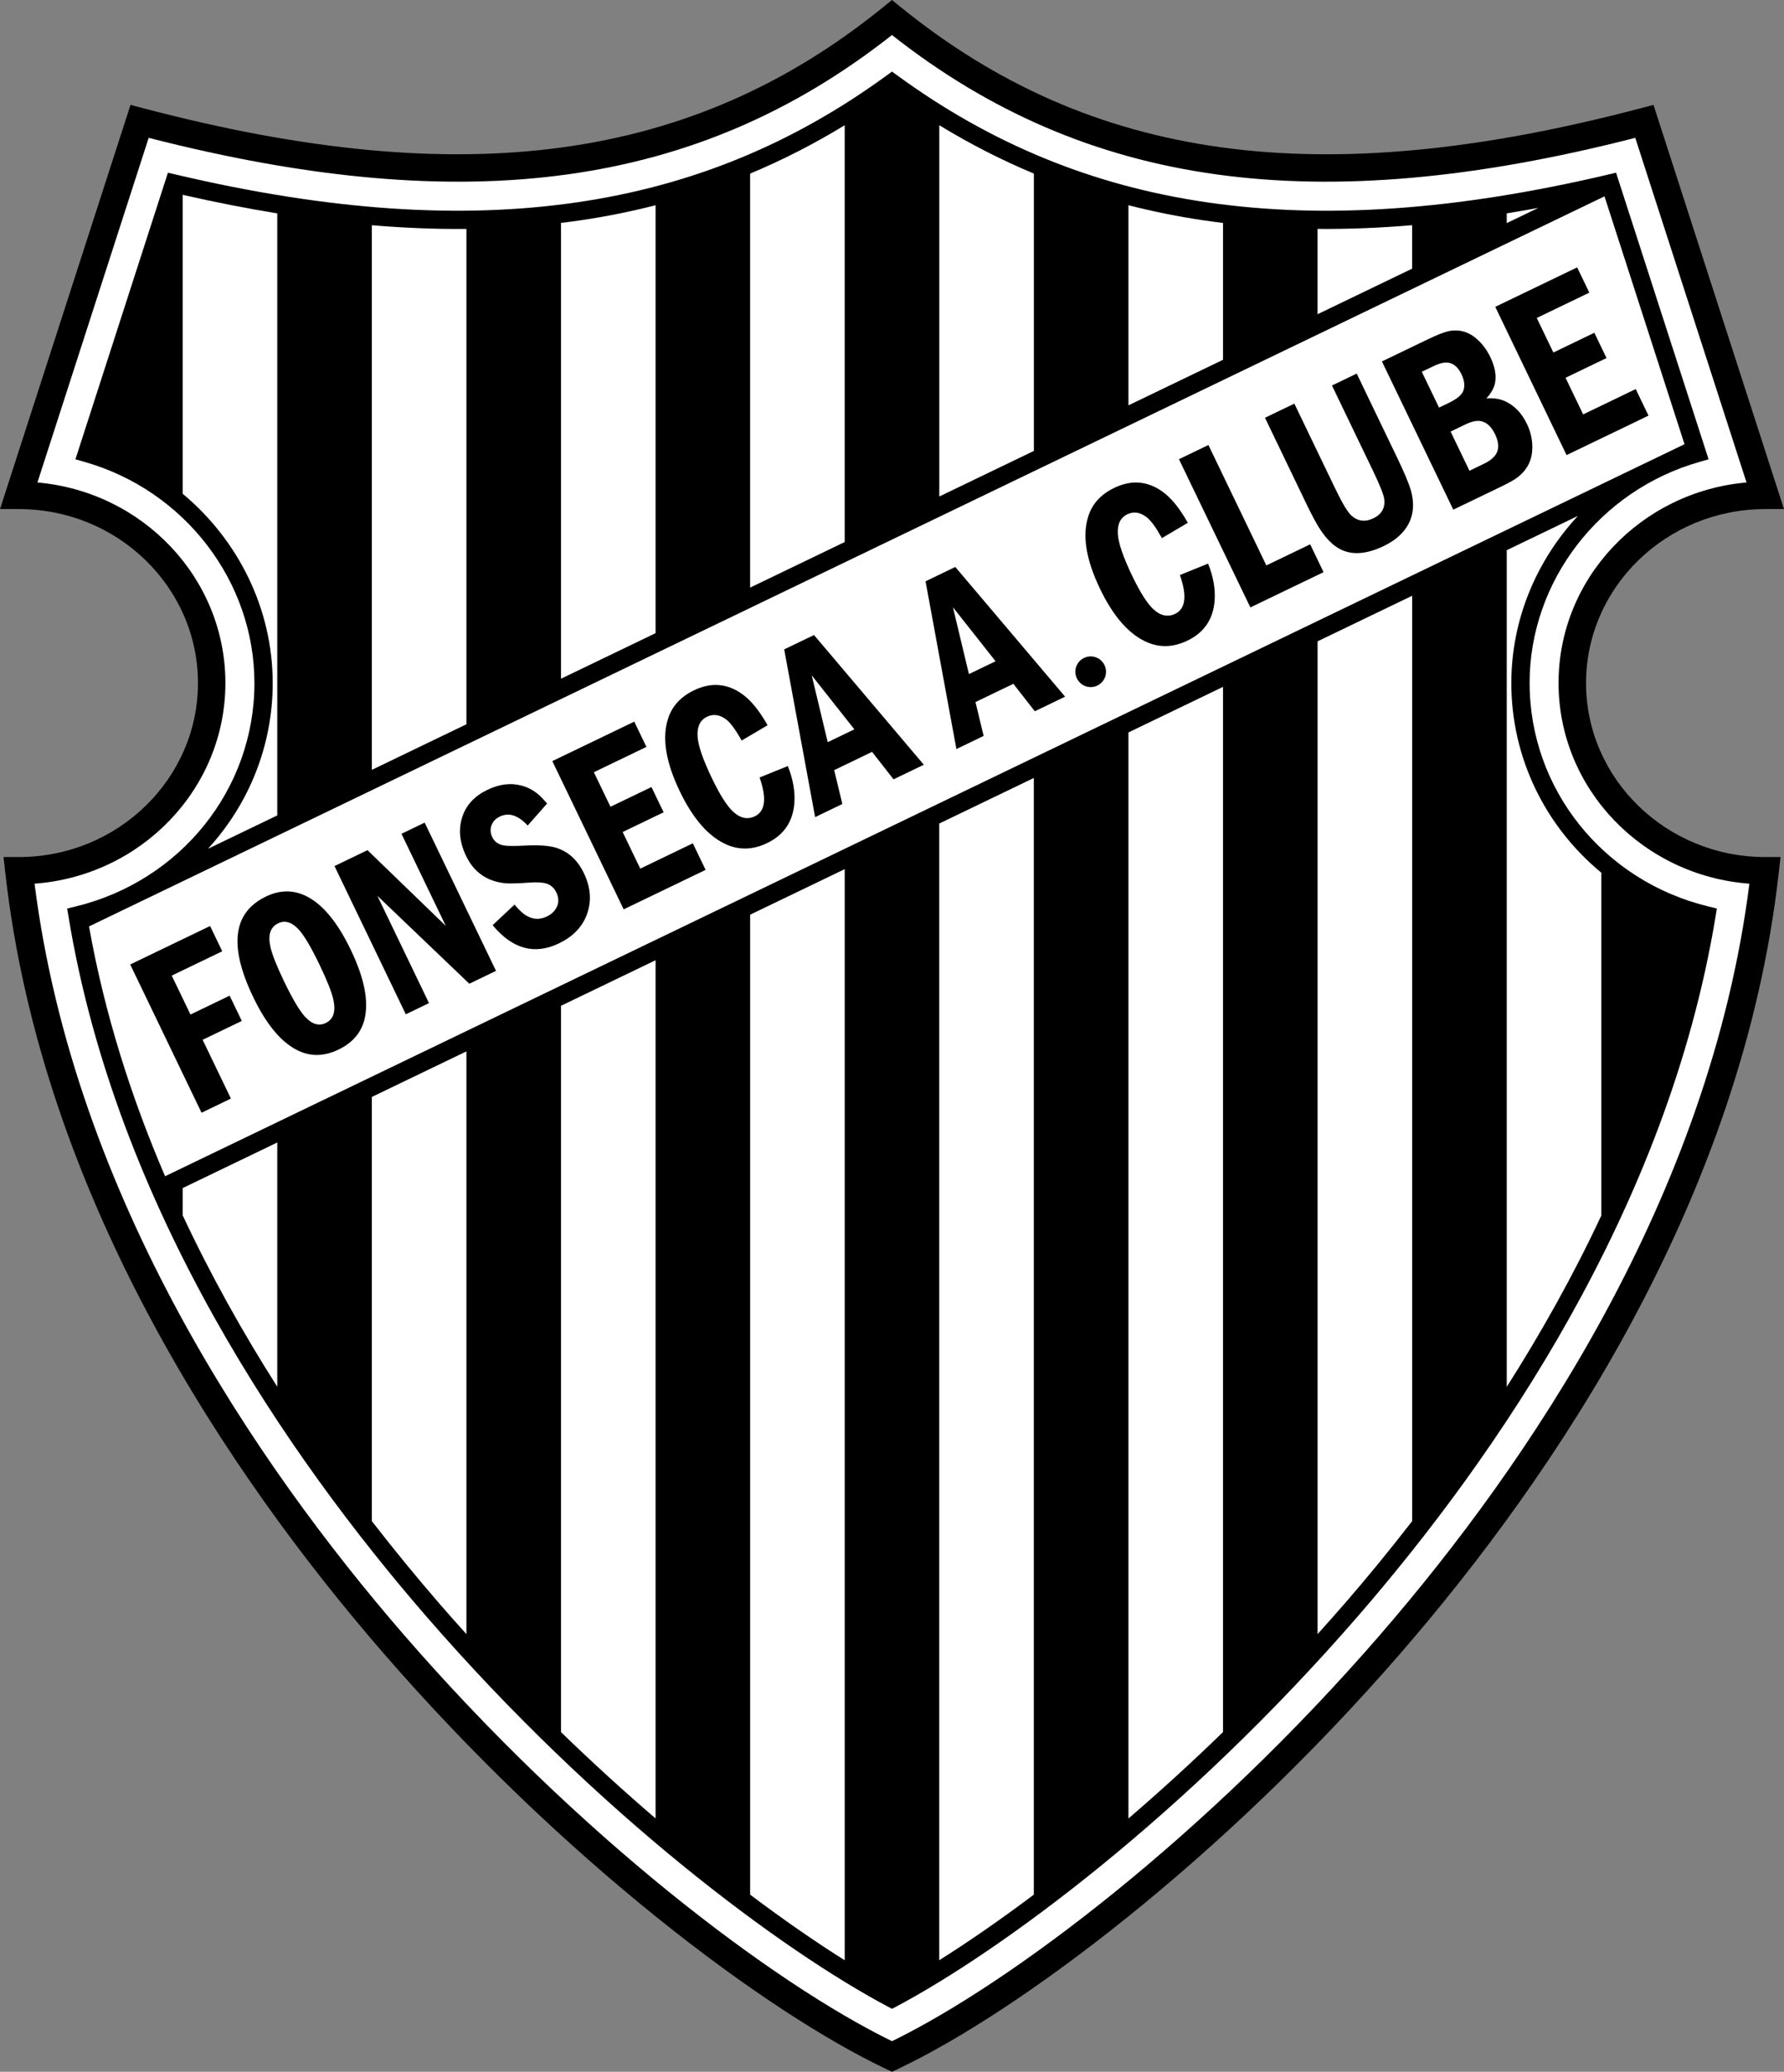
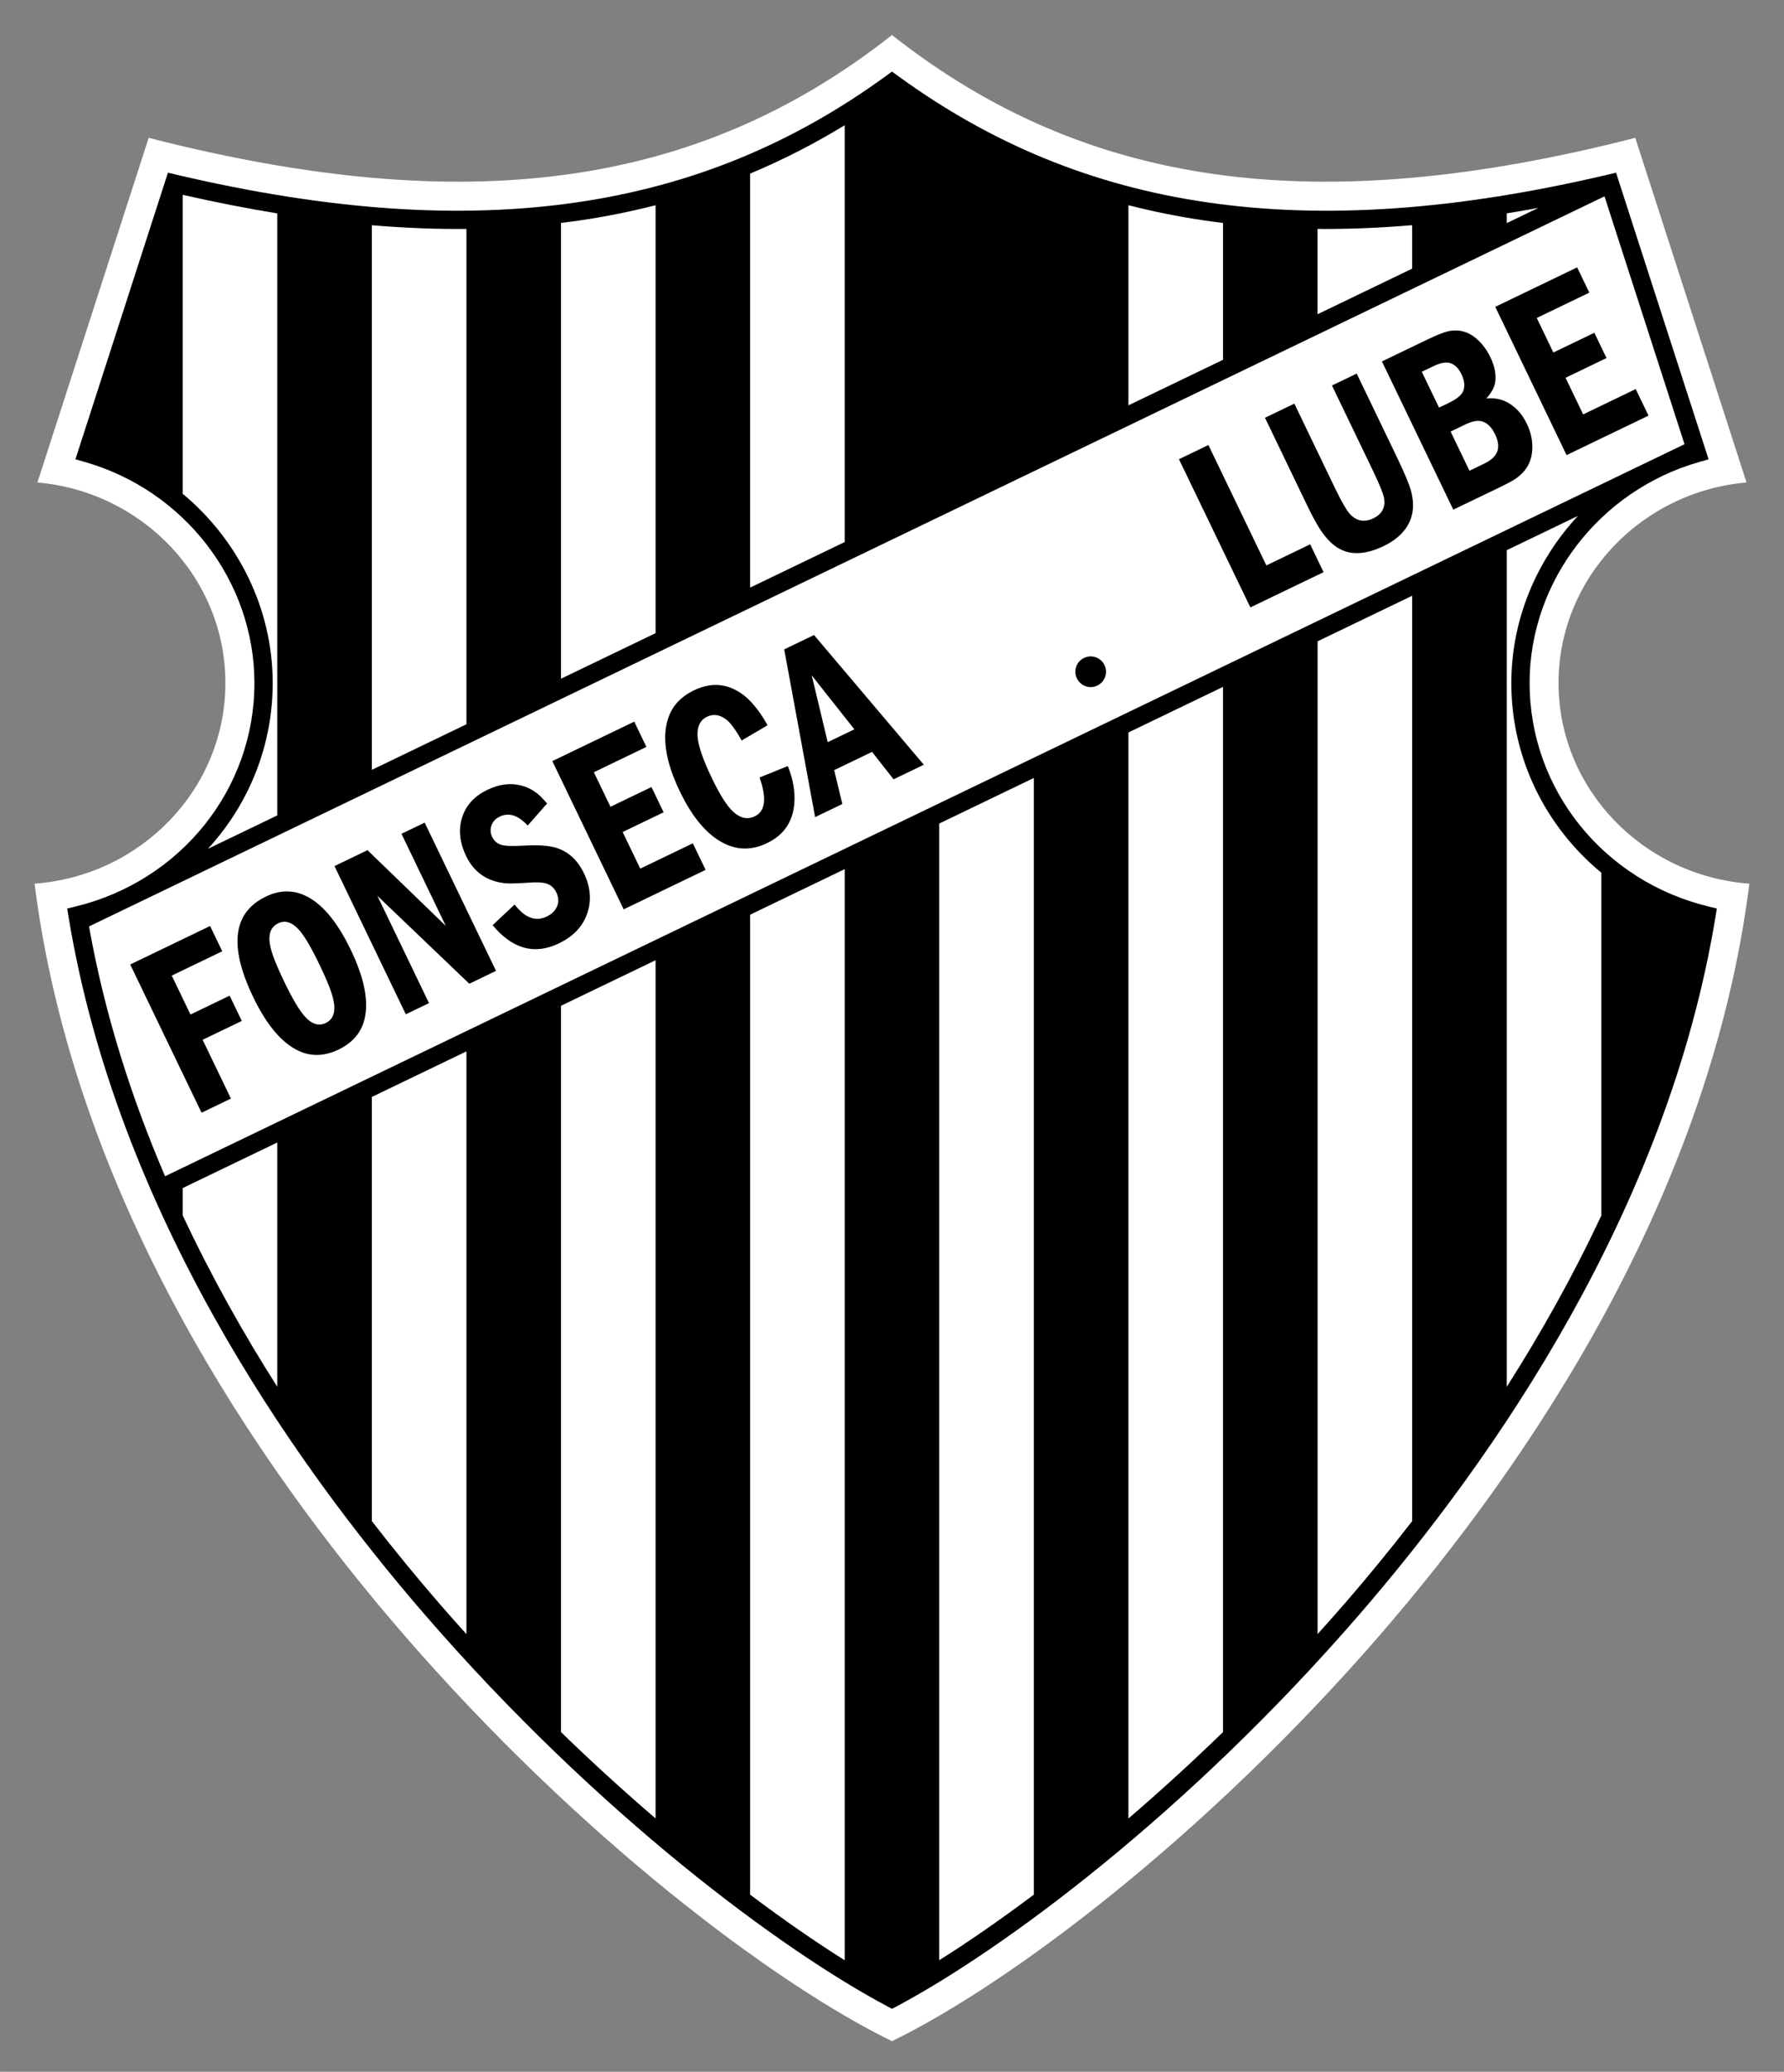
<svg xmlns="http://www.w3.org/2000/svg" width="258.47" height="300" viewBox="0 0 258.469 300">
  <rect x="0" y="0" width="258.469" height="300" fill="#808080" stroke="none" />
  <title>Fonseca Atlético Clube</title>
-   <path d="M229.79,98.911c0-13.891,11.639-25.192,25.945-25.192h2.732l-18.906-58.534-1.82,0.48c-46.545,12.275-79.623,7.757-107.26-14.649l-1.25-1.016-1.252,1.016c-27.63,22.405-60.709,26.923-107.25,14.649l-1.821-0.48-18.906,58.533h2.732c14.307,0,25.946,11.301,25.946,25.192,0,13.892-11.64,25.193-25.946,25.193h-2.223l0.247,2.209c5.288,47.286,32.663,87.525,54.697,112.96,26.184,30.219,55.496,52.073,72.931,60.327l0.851,0.402,0.851-0.402c17.435-8.254,46.747-30.108,72.931-60.327,22.034-25.432,49.409-65.671,54.697-112.96l0.248-2.209h-2.225c-14.31,0-25.95-11.3-25.95-25.189z" />
  <path d="M200.01,236.66c-25.394,29.309-53.626,50.545-70.776,58.911-17.149-8.366-45.382-29.603-70.775-58.911-21.334-24.623-47.71-63.336-53.453-108.7,15.438-1.14,27.65-13.722,27.65-29.059,0-15.2-11.991-27.706-27.234-29.038,1.402-4.341,15.099-46.748,16.119-49.904,46.244,11.85,79.607,7.242,107.69-14.887,28.086,22.128,61.451,26.737,107.69,14.887,1.02,3.156,14.717,45.563,16.119,49.904-15.242,1.332-27.234,13.838-27.234,29.038,0,15.336,12.211,27.918,27.65,29.059-5.74,45.37-32.12,84.08-53.45,108.7z" fill="#fff" />
  <path d="M221.61,98.911c0-14.731,10.121-27.901,24.614-32.025l1.32-0.376-13.406-41.502-1.189,0.279c-22.066,5.186-41.074,6.497-58.109,4.007-16.529-2.415-31.191-8.421-44.824-18.362l-0.782-0.569-0.781,0.569c-13.633,9.94-28.296,15.947-44.825,18.362-17.035,2.489-36.042,1.178-58.109-4.007l-1.189-0.279-13.402,41.501,1.321,0.376c14.491,4.124,24.612,17.294,24.612,32.025,0,15.351-10.664,28.657-25.932,32.358l-1.196,0.29,0.2,1.214c6.962,42.306,31.96,78.352,51.704,101.14,24.989,28.841,51.698,48.539,66.979,56.643l0.621,0.33,0.622-0.33c15.279-8.104,41.99-27.802,66.979-56.643,19.744-22.787,44.742-58.832,51.705-101.14l0.199-1.214-1.197-0.29c-15.27-3.7-25.93-17.01-25.93-32.359z" />
  <g fill="#fff">
    <path d="M222.88,30.101l-4.581,2.206v-1.412c1.51-0.247,3.03-0.506,4.58-0.794z" />
    <path d="M204.59,32.608v6.296l-13.701,6.598v-12.354c4.44,0.04,9-0.141,13.7-0.54z" />
    <path d="M174.46,31.917c0.905,0.132,1.816,0.254,2.733,0.365v19.816l-13.702,6.597v-28.977c3.57,0.913,7.22,1.652,10.97,2.199z" />
-     <path d="M149.79,25.138v40.156l-13.702,6.597v-53.755c4.44,2.708,9,5.039,13.7,7.002z" />
    <path d="M122.38,18.136v60.353l-13.702,6.597v-59.948c4.7-1.963,9.26-4.294,13.7-7.002z" />
    <path d="M84.011,31.917c3.749-0.547,7.398-1.287,10.969-2.2v61.966l-13.702,6.597v-66.003c0.916-0.111,1.828-0.227,2.733-0.36z" />
    <path d="M67.576,33.155v71.723l-13.702,6.598v-78.86c4.706,0.393,9.27,0.576,13.702,0.535z" />
    <path d="M39.51,98.911c0-10.747-4.989-20.704-13.04-27.409v-43.288c4.701,1.073,9.261,1.963,13.702,2.687v87.172l-10.044,4.836c5.889-6.42,9.382-14.87,9.382-23.999z" />
    <path d="M12.892,134.15l219.57-105.72c1.191,3.689,10.197,31.572,11.594,35.893l-220.14,106c-4.872-11.34-8.76-23.47-11.017-36.17z" />
    <path d="M26.47,175.99v-3.955l13.702-6.598v35.373c-4.897-7.69-9.572-16-13.702-24.82z" />
    <path d="M63.639,232.18c-3.152-3.639-6.44-7.623-9.765-11.916v-61.424l13.702-6.597v84.382c-1.322-1.46-2.636-2.94-3.937-4.44z" />
    <path d="M81.278,250.81v-105.17l13.702-6.597v124.27c-4.507-3.86-9.106-8.04-13.702-12.5z" />
    <path d="M108.68,274.35v-141.9l13.702-6.597v158c-4.2-2.64-8.82-5.83-13.7-9.5z" />
    <path d="M136.08,283.85v-164.6l13.702-6.597v161.7c-4.88,3.66-9.49,6.85-13.7,9.49z" />
    <path d="M163.49,263.32v-157.26l13.702-6.598v151.35c-4.6,4.46-9.19,8.64-13.7,12.51z" />
    <path d="M194.83,232.18c-1.302,1.502-2.615,2.982-3.937,4.445v-143.76l13.701-6.597v134c-3.32,4.29-6.61,8.28-9.76,11.92z" />
    <path d="M218.3,200.82v-121.15l10.314-4.967c-6.038,6.486-9.651,15.062-9.651,24.209,0,10.886,4.969,20.801,13.038,27.459v49.648c-4.13,8.82-8.81,17.12-13.7,24.8z" />
  </g>
  <path d="M18.864,139.66l11.573-5.572,1.762,3.659-7.317,3.523,2.714,5.637,5.674-2.732,1.762,3.659-5.675,2.732,4.099,8.512-4.256,2.049-10.336-21.47z" />
  <path d="M38.507,129.83c1.951-0.939,3.835-0.995,5.653-0.167,2.45,1.117,4.667,3.738,6.653,7.863,1.977,4.105,2.641,7.469,1.992,10.09-0.486,1.937-1.738,3.393-3.756,4.363-2.009,0.967-3.921,1.036-5.738,0.208-2.455-1.128-4.657-3.717-6.609-7.77-3.575-7.41-2.973-12.28,1.805-14.58zm1.795,3.87c-1.14,0.549-1.514,1.695-1.119,3.436,0.255,1.114,0.914,2.773,1.977,4.979,1.208,2.509,2.21,4.203,3.008,5.081,1.003,1.113,2.014,1.425,3.03,0.936,1.121-0.54,1.484-1.68,1.09-3.422-0.25-1.103-0.916-2.778-1.999-5.026-1.198-2.488-2.188-4.167-2.971-5.041-1.004-1.11-2.009-1.43-3.016-0.95z" />
  <path d="M48.458,125.41l4.784-2.304,11.344,10.966-6.421-13.336,3.36-1.618,10.336,21.466-3.867,1.863-13.321-12.73,7.481,15.537-3.36,1.618-10.336-21.47z" />
  <path d="M79.274,116.34l-2.824,3.203c-1.38-1.499-2.728-1.933-4.043-1.299-0.516,0.248-0.879,0.592-1.091,1.028-0.319,0.63-0.319,1.275-0.002,1.935,0.323,0.669,0.875,1.074,1.657,1.213,0.55,0.097,1.579,0.104,3.087,0.021,1.897-0.101,3.361-0.006,4.392,0.284,1.825,0.527,3.205,1.763,4.142,3.709,1.023,2.125,1.147,4.173,0.373,6.144-0.688,1.737-2.018,3.079-3.987,4.027-3.532,1.701-6.734,0.821-9.607-2.639l3.177-2.98c0.626,0.768,1.199,1.303,1.719,1.605,0.961,0.568,1.949,0.606,2.964,0.118,0.663-0.319,1.137-0.767,1.42-1.341,0.33-0.674,0.31-1.394-0.058-2.157-0.317-0.659-0.81-1.086-1.475-1.281-0.561-0.168-1.403-0.208-2.527-0.118-1.685,0.116-2.829,0.144-3.429,0.084-2.624-0.283-4.501-1.597-5.63-3.941-0.967-2.009-1.146-3.914-0.537-5.717,0.569-1.691,1.777-2.982,3.624-3.871,1.76-0.848,3.444-1.041,5.051-0.579,1.015,0.283,1.926,0.823,2.732,1.619,0.266,0.28,0.556,0.59,0.872,0.95z" />
  <path d="M80.02,110.21l11.872-5.716,1.762,3.659-7.616,3.667,2.409,5.002,5.936-2.858,1.762,3.658-5.936,2.858,2.552,5.301,7.616-3.667,1.852,3.845-11.872,5.716-10.338-21.47z" />
  <path d="M110.06,112.58l4.08-1.654c0.771,1.917,1.084,3.737,0.94,5.46-0.228,2.643-1.542,4.542-3.939,5.696-1.97,0.949-3.878,1.042-5.723,0.279-2.651-1.098-4.959-3.688-6.926-7.772-2.047-4.251-2.611-7.772-1.691-10.563,0.58-1.789,1.832-3.146,3.755-4.072,2.455-1.182,4.767-1.008,6.935,0.521,1.273,0.893,2.512,2.406,3.716,4.541l-3.757,2.215c-0.861-1.545-1.598-2.554-2.212-3.027-0.946-0.723-1.879-0.863-2.801-0.419-1.007,0.485-1.463,1.446-1.37,2.881,0.087,1.324,0.788,3.349,2.102,6.078,1.122,2.331,2.125,3.916,3.008,4.752,1.049,0.989,2.115,1.222,3.199,0.7,1.51-0.74,1.73-2.61,0.67-5.62z" />
  <path d="M113.62,94.031l4.316-2.078,15.909,18.783-4.387,2.112-3.111-3.975-5.488,2.643,1.182,4.904-3.945,1.899-4.48-24.289zm10.16,11.579l-6.177-7.82,2.318,9.678,3.86-1.86z" />
-   <path d="M134.09,84.176l4.314-2.078,15.91,18.783-4.387,2.112-3.111-3.975-5.487,2.642,1.181,4.904-3.944,1.899-4.47-24.284zm10.15,11.576l-6.177-7.82,2.317,9.678,3.86-1.858z" />
  <path d="M156.02,98.233c-0.535-1.111-0.074-2.428,1.037-2.962,1.11-0.535,2.428-0.074,2.962,1.037,0.535,1.111,0.075,2.428-1.036,2.963-1.1,0.535-2.42,0.074-2.96-1.038z" />
-   <path d="M170.95,83.265l4.079-1.654c0.771,1.917,1.084,3.737,0.94,5.46-0.228,2.644-1.542,4.542-3.94,5.697-1.97,0.949-3.878,1.042-5.723,0.279-2.65-1.097-4.958-3.688-6.926-7.772-2.047-4.251-2.61-7.771-1.691-10.563,0.581-1.788,1.833-3.146,3.756-4.072,2.455-1.182,4.766-1.008,6.935,0.521,1.272,0.893,2.513,2.406,3.716,4.541l-3.757,2.215c-0.86-1.544-1.599-2.553-2.212-3.026-0.945-0.723-1.879-0.863-2.801-0.419-1.008,0.485-1.464,1.446-1.369,2.881,0.086,1.324,0.787,3.349,2.1,6.078,1.123,2.331,2.127,3.916,3.01,4.752,1.049,0.988,2.115,1.222,3.198,0.7,1.51-0.734,1.74-2.606,0.68-5.618z" />
  <path d="M170.82,66.489l4.257-2.049,8.395,17.435,6.347-3.056,1.941,4.032-10.604,5.105-10.35-21.467z" />
  <path d="M183.27,60.495l4.256-2.049,5.914,12.282c1.004,2.086,1.777,3.385,2.322,3.898,0.938,0.865,2.01,1.007,3.215,0.427,1.195-0.575,1.721-1.494,1.576-2.754-0.064-0.627-0.619-2.025-1.663-4.195l-5.913-12.282,3.584-1.726,5.814,12.078c1.086,2.256,1.768,3.879,2.045,4.87,0.603,2.204,0.305,4.092-0.89,5.662-0.724,0.943-1.738,1.729-3.046,2.359-2.551,1.228-4.699,1.357-6.446,0.39-0.977-0.538-1.9-1.469-2.773-2.793-0.534-0.815-1.228-2.109-2.081-3.883l-5.91-12.284z" />
  <path d="M200.22,52.335l6.637-3.195c1.313-0.632,2.299-1.023,2.954-1.171,1.55-0.333,2.94,0.043,4.167,1.13,0.79,0.69,1.441,1.565,1.949,2.624,0.662,1.373,0.887,2.62,0.677,3.74-0.138,0.712-0.554,1.454-1.249,2.227,1.012-0.073,1.889,0.053,2.635,0.38,1.391,0.622,2.466,1.719,3.224,3.293,0.602,1.248,0.86,2.519,0.778,3.812-0.092,1.711-0.889,3.091-2.394,4.137-0.44,0.303-1.243,0.734-2.406,1.294l-6.636,3.195-10.34-21.466zm8.28,6.683l1.387-0.667c1.119-0.539,1.813-1.091,2.077-1.658,0.313-0.706,0.236-1.546-0.233-2.521-0.428-0.89-0.998-1.429-1.707-1.617-0.59-0.155-1.367,0-2.334,0.466l-1.7,0.81,2.5,5.187zm4.4,9.148l2.101-1.012c0.834-0.401,1.418-0.87,1.749-1.408,0.462-0.756,0.416-1.71-0.14-2.862-0.528-1.099-1.212-1.733-2.049-1.903-0.59-0.12-1.354,0.046-2.293,0.499l-2.101,1.012,2.73,5.674z" />
  <path d="M216.63,44.434l11.871-5.717,1.763,3.659-7.616,3.667,2.408,5.002,5.936-2.858,1.762,3.659-5.936,2.858,2.553,5.301,7.615-3.667,1.852,3.845-11.871,5.716-10.33-21.465z" />
</svg>